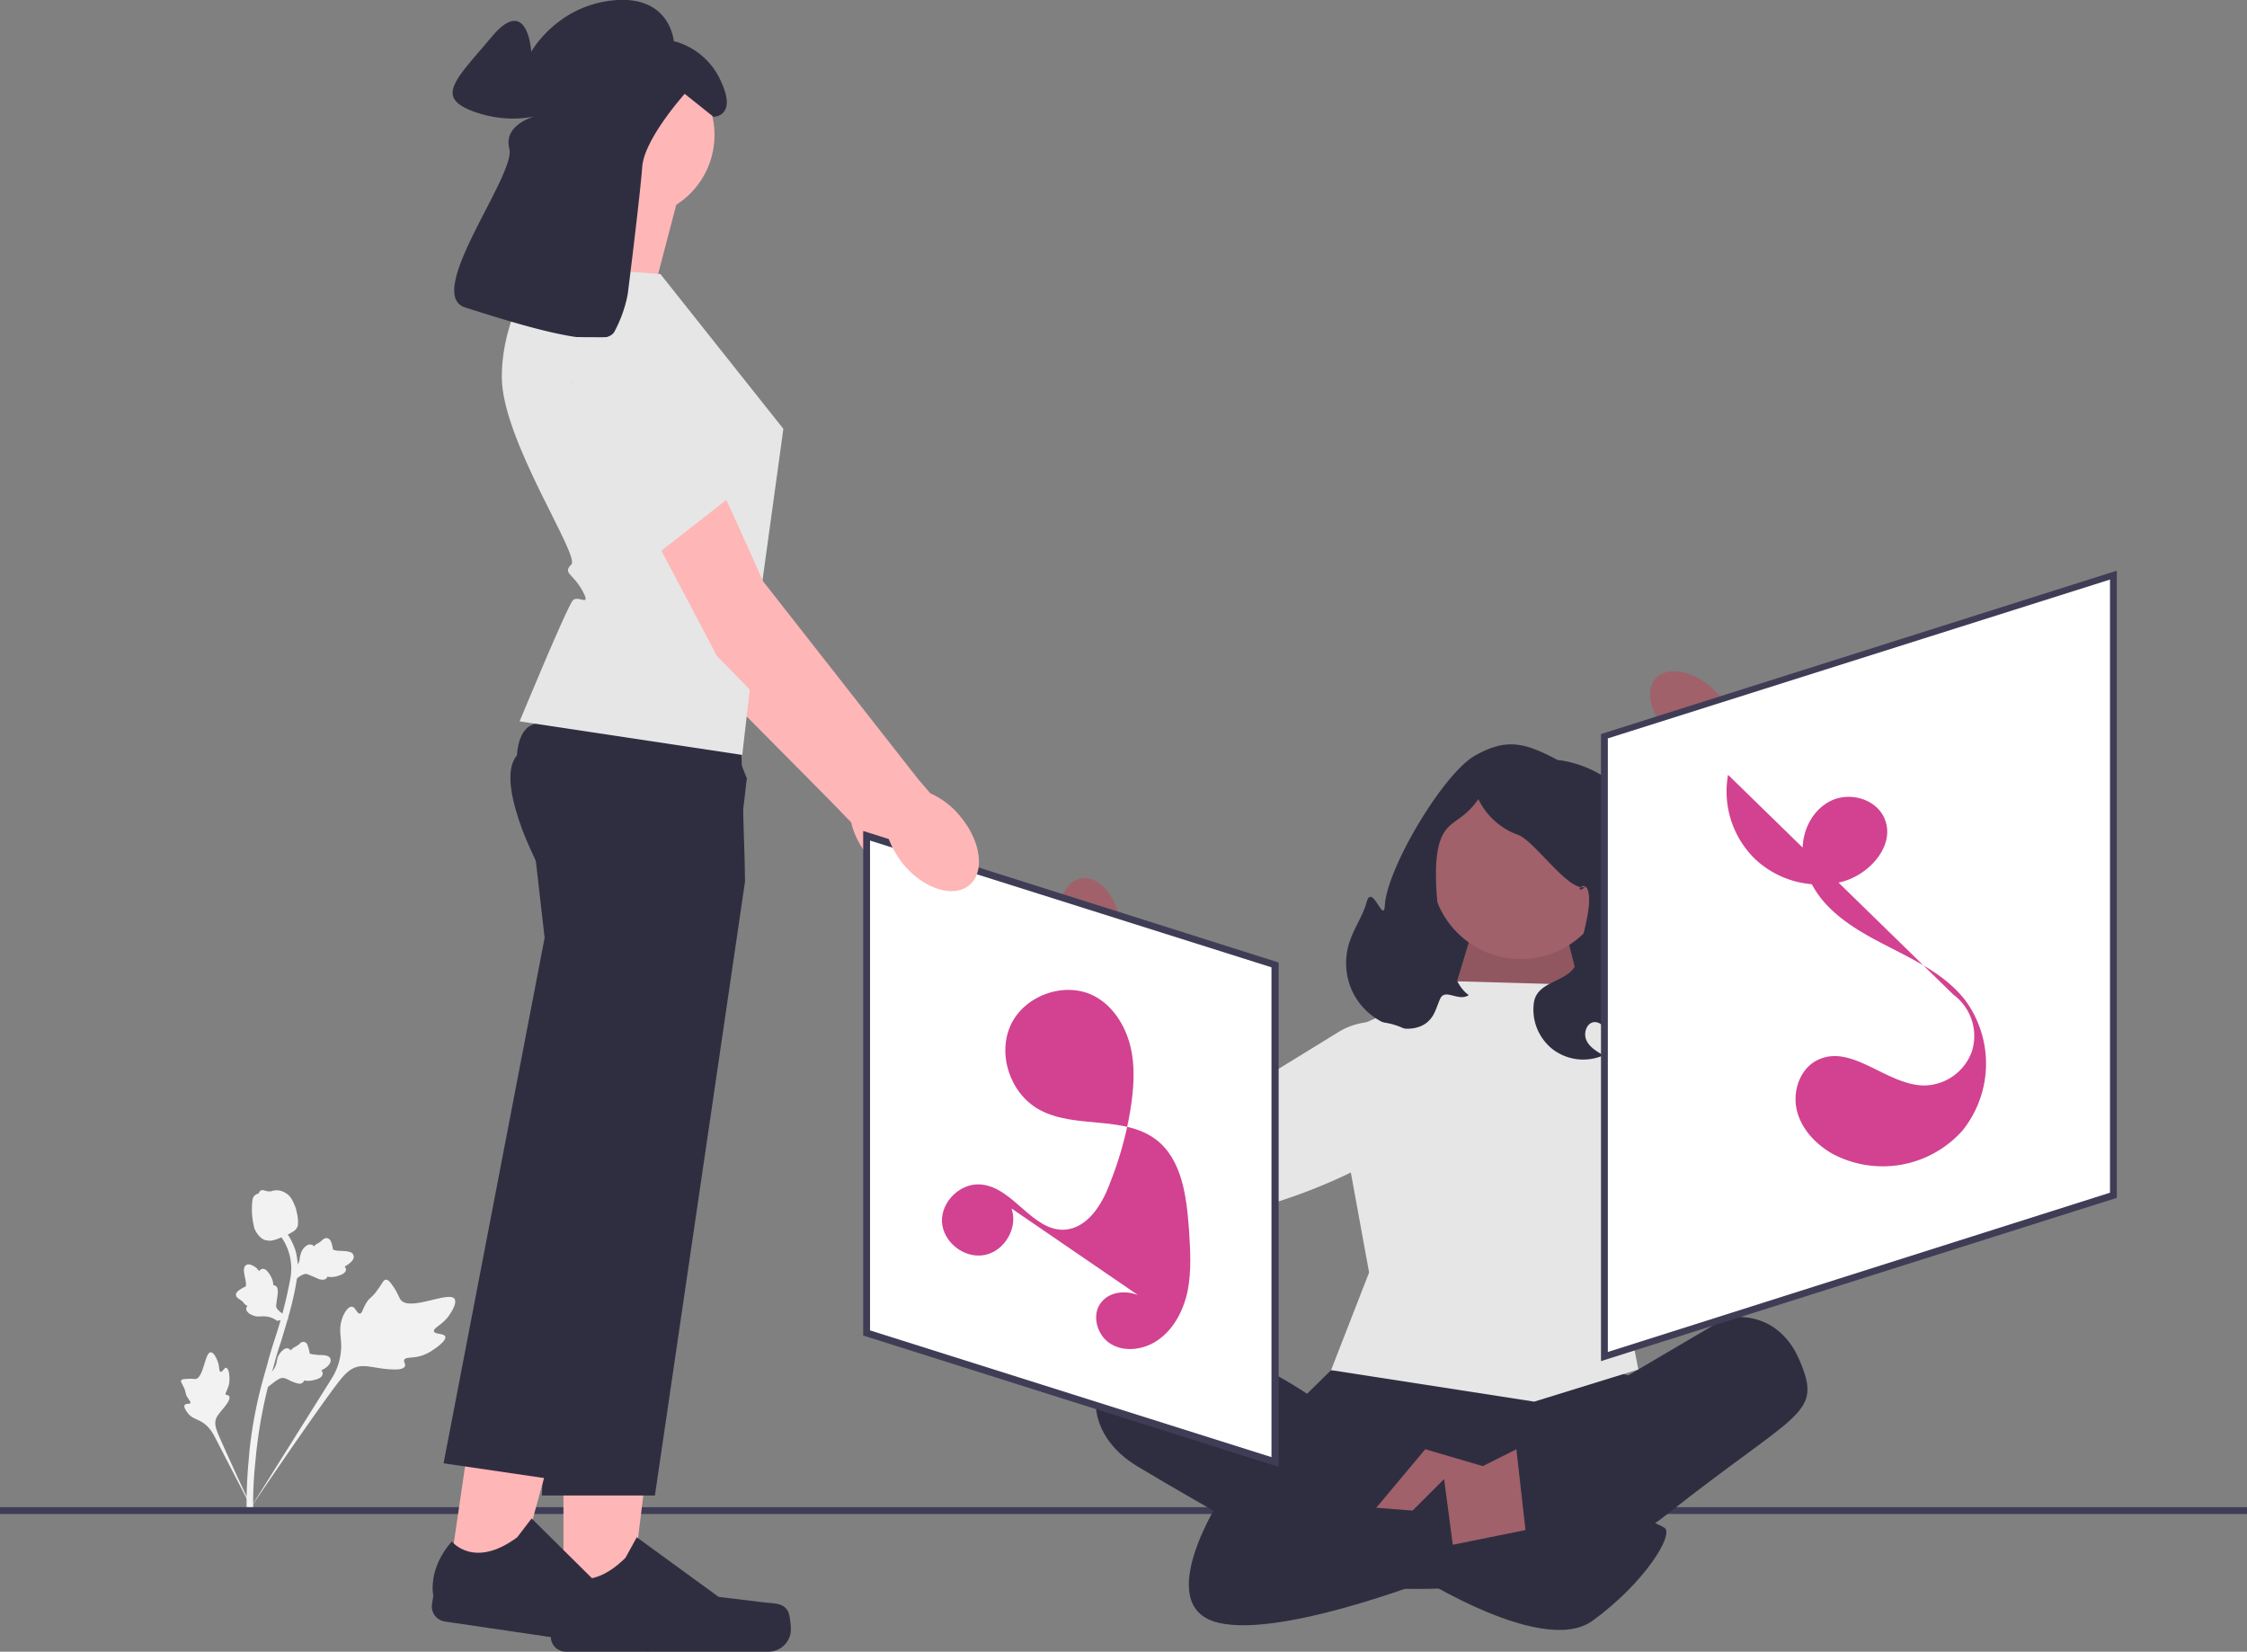
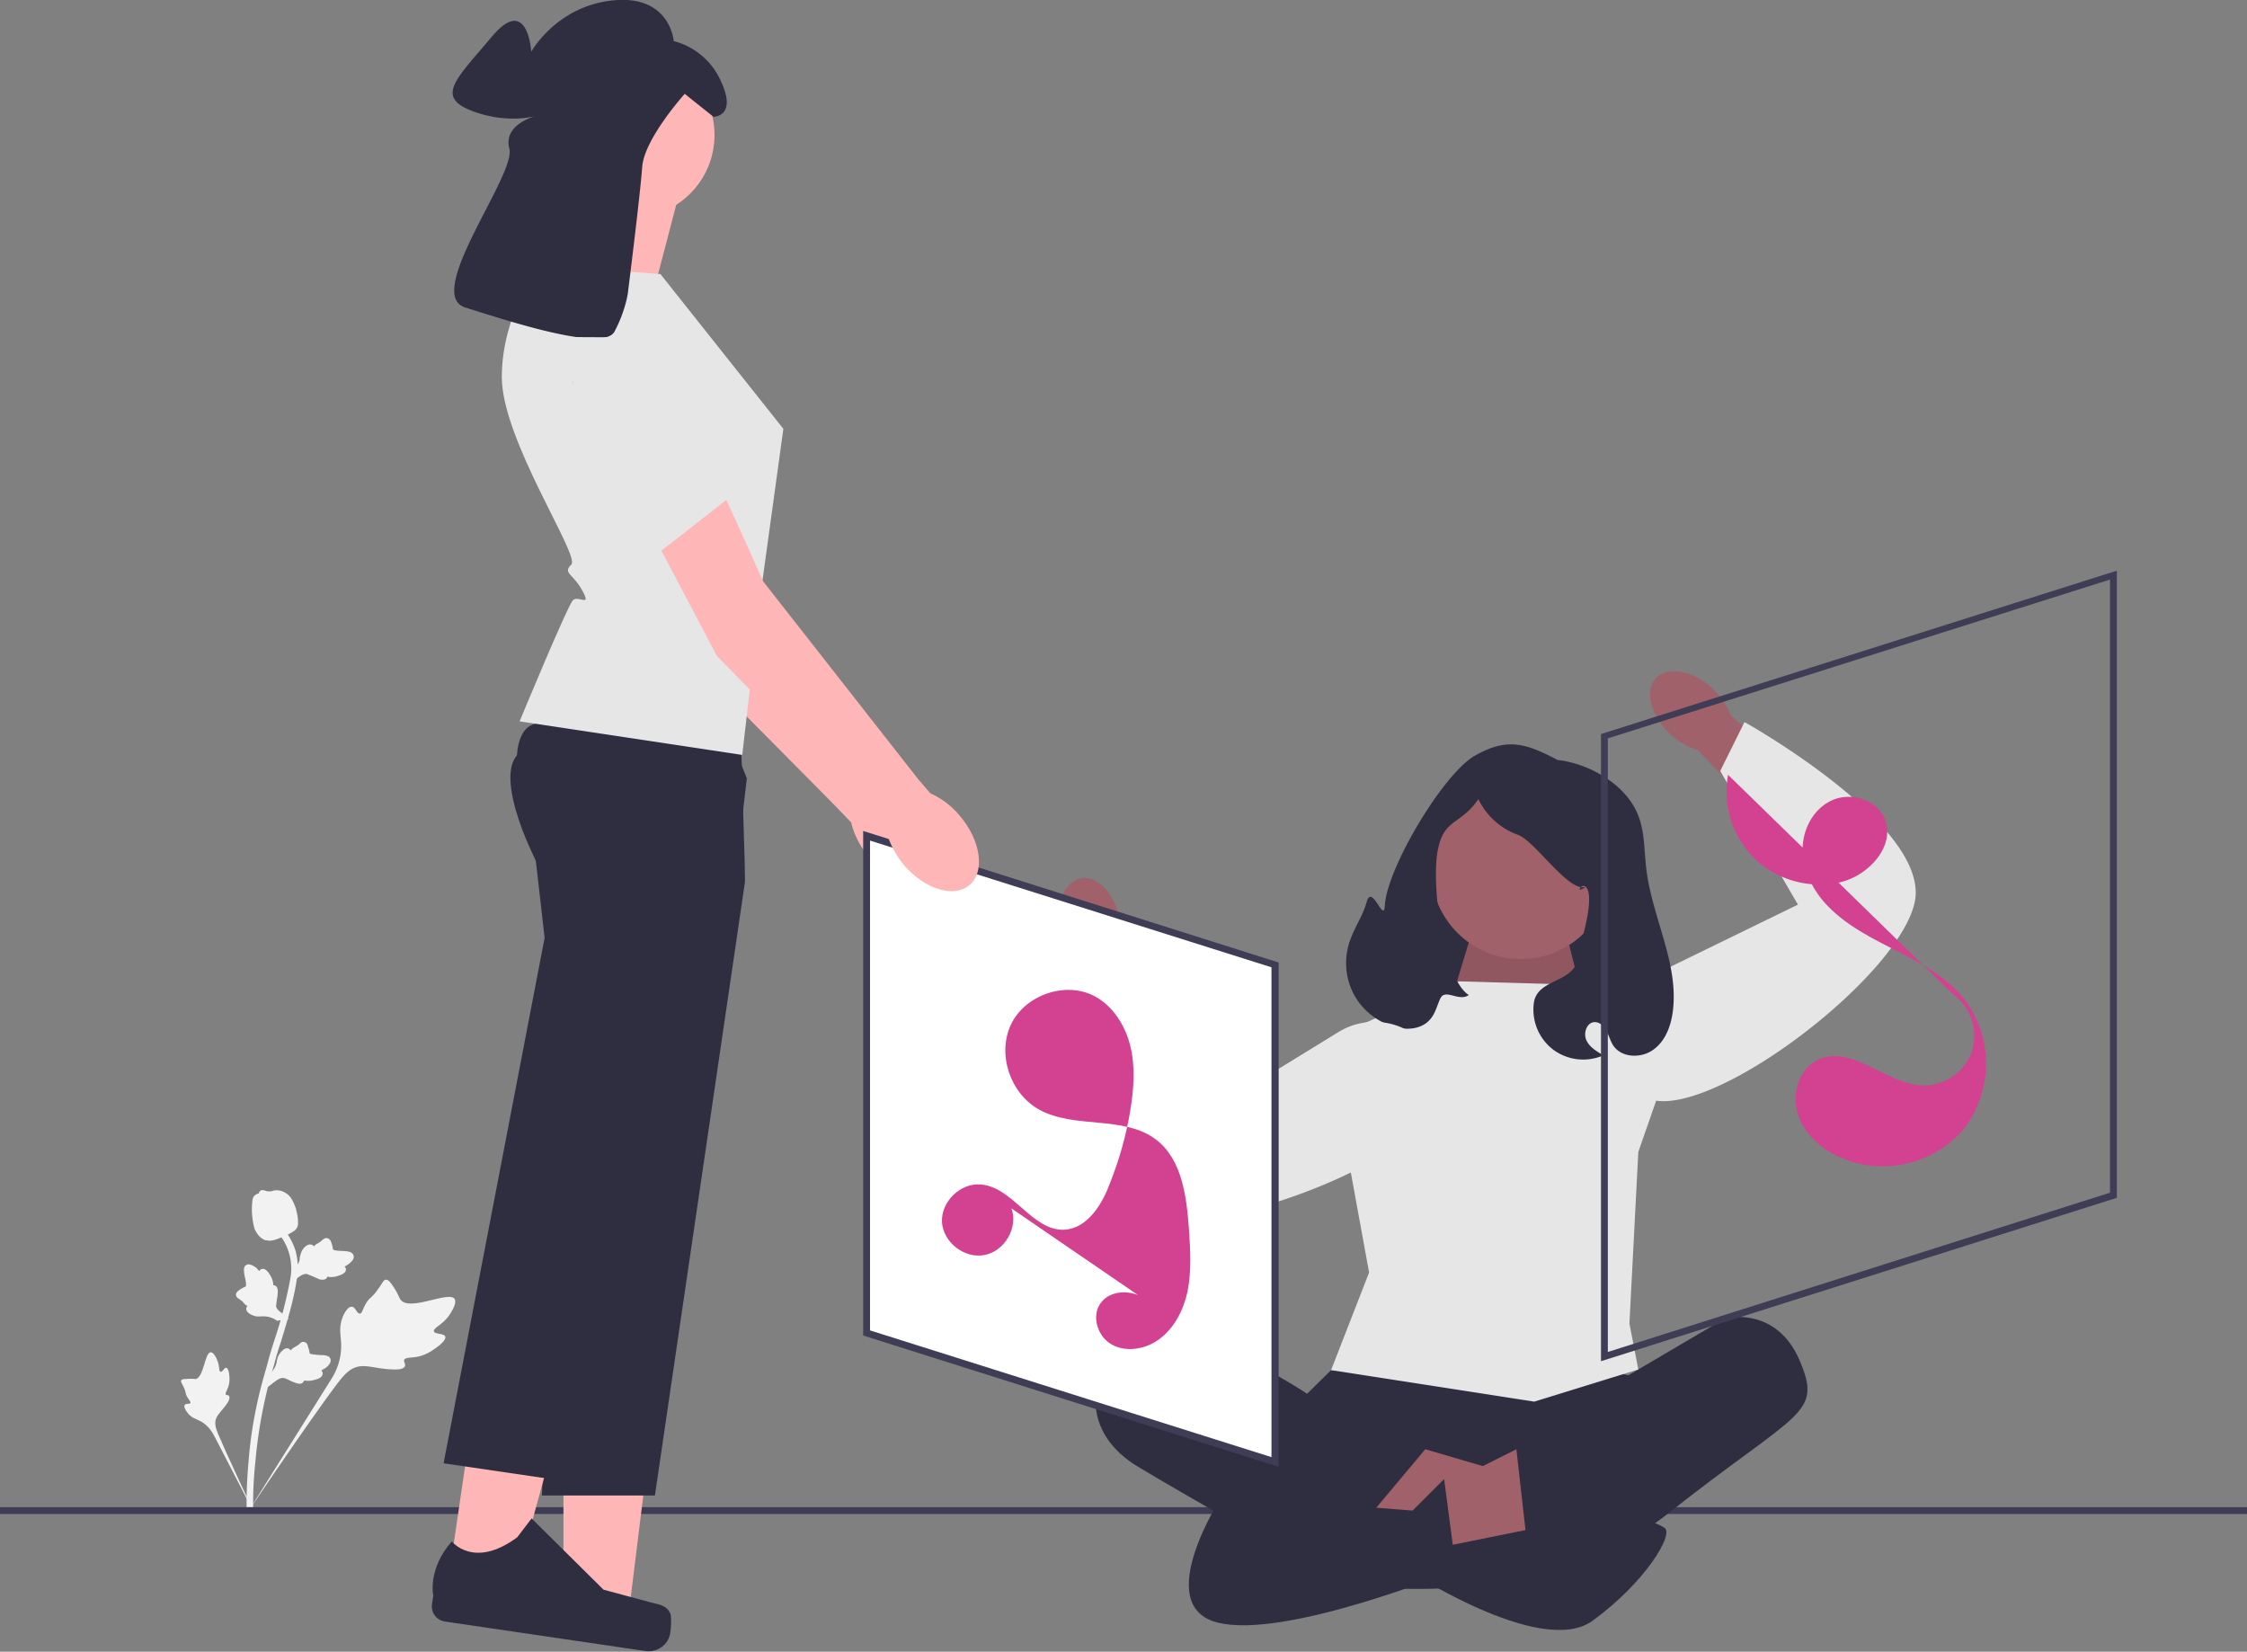
<svg xmlns="http://www.w3.org/2000/svg" width="656" height="482.2" viewBox="0 0 656 482.2">
  <rect x="0" y="0" width="656" height="482.2" fill="#808080" stroke="none" />
  <g>
    <path d="M130 390.2c-.4-1-3-.6-3.3-1.5-.3-1 2.3-1.8 4.3-4.5.3-.5 2.6-3.6 1.7-5-1.6-2.4-13 3.7-15.7.3-.6-.8-.8-2-2.6-4.5-.7-1-1.2-1.4-1.7-1.4-.8 0-1 1-2.3 2.7-1.8 2.7-2.5 2.3-3.7 4.5-.9 1.6-1 2.6-1.6 2.7-1 0-1.3-2-2.4-2-1.1-.1-2.3 1.9-2.8 3.4-1 2.9-.4 5-.3 7.3a18 18 0 0 1-2.8 10.3l-24.4 38.9c5.3-8 20.1-29.6 26.1-37.5 1.8-2.3 3.6-4.6 6.5-5 2.7-.4 6 1 10.8.9.5 0 2-.1 2.4-.9.3-.7-.4-1.2-.2-1.9.4-.8 2-.5 4.3-1 1.6-.4 2.7-1 3.7-1.6.2-.2 4.4-2.7 4-4.2Z" fill="#f2f2f2" />
    <path d="M66 399.3c-.5-.1-1 1.3-1.6 1.2-.6-.2-.2-1.7-1-3.4-.1-.4-1-2.4-1.9-2.3-1.7 0-2 7.4-4.4 7.8-.6 0-1.3-.2-3 0-.7 0-1 .1-1.2.4-.2.4.2.8.7 1.9.8 1.6.4 1.9 1.1 3 .6 1 1 1.3.9 1.7-.2.4-1.3 0-1.7.6-.3.5.3 1.6.9 2.3 1 1.4 2.4 1.7 3.5 2.3 1.2.6 2.8 1.7 4.2 4.3l12 23.2c-2.3-4.9-8.6-18.4-10.8-23.6-.6-1.5-1.2-3.1-.6-4.6.6-1.5 2.3-2.8 3.6-5 .1-.3.5-1.1.2-1.5-.2-.4-.7-.2-1-.5-.2-.4.4-1.1.8-2.4.3-.9.3-1.6.3-2.2 0-.2 0-3-1-3.2Z" fill="#f2f2f2" />
    <path d="m78 405 .5-3.5.2-.3c1-1 1.7-2 2-3.2l.1-.5c.1-.7.3-1.6 1-2.5.4-.5 1.4-1.7 2.4-1.3.3.1.5.3.6.5l.2-.1c.4-.5.7-.6 1-.8l1-.6.4-.3c.3-.4.8-.8 1.5-.6.7.2.9.8 1 1.3a8.4 8.4 0 0 1 .5 2c.2.3 2 .4 2.8.5 1.6 0 3 .1 3.3 1.2.2.8-.3 1.7-1.5 2.6l-1.2.7c.2.2.4.5.4.8 0 1-.8 1.6-2.6 2a5.8 5.8 0 0 1-2.8.1c0 .2-.1.3-.3.5-.4.5-1 .6-1.9.3-1-.3-1.7-.6-2.4-1-.6-.2-1-.5-1.5-.5-.8-.1-1.5.4-2.4 1l-2.2 1.7Z" fill="#f2f2f2" />
    <path d="m84.4 385-3.5.6-.3-.2a6.5 6.5 0 0 0-3.6-1.1h-.5c-.7 0-1.6.2-2.7-.3-.6-.2-2-.9-1.9-2 0-.3.2-.6.4-.7l-.2-.1c-.5-.3-.8-.6-1-.9-.2-.2-.3-.4-.8-.7l-.4-.3c-.5-.3-1-.7-1-1.3 0-.7.6-1.1 1-1.4a8.4 8.4 0 0 1 1.8-1c.3-.2 0-2-.2-2.7-.3-1.6-.6-3 .4-3.6.7-.4 1.6-.1 2.9.8l.9 1c.1-.3.4-.5.7-.6.8-.3 1.7.4 2.6 2a5.8 5.8 0 0 1 .8 2.7l.5.1c.6.3.8.9.8 1.8 0 1-.2 1.8-.3 2.6l-.2 1.6c.1.8.8 1.4 1.6 2l2.2 1.8Z" fill="#f2f2f2" />
    <path d="m84.9 374.6.3-3.5.3-.2c1-1 1.7-2 2-3.2v-.5c.2-.7.3-1.6 1-2.6.4-.5 1.4-1.6 2.5-1.2.3 0 .5.3.6.5l.1-.1c.5-.5.8-.7 1.1-.8l.9-.6.4-.4c.4-.3.9-.7 1.5-.5.7.2 1 .8 1.1 1.2a8.4 8.4 0 0 1 .5 2c.1.4 2 .5 2.7.5 1.6.1 3 .2 3.3 1.3.3.8-.2 1.6-1.5 2.6l-1.1.7c.2.2.4.4.4.8 0 .9-.9 1.5-2.7 2a5.8 5.8 0 0 1-2.8.1c0 .2 0 .3-.2.5-.4.4-1 .5-2 .3l-2.3-1-1.5-.6c-.8 0-1.6.4-2.4 1l-2.2 1.7Z" fill="#f2f2f2" />
    <path d="m73.6 441.6-.6-.7v-.8.8H72v-.6c0-1.6-.1-6.5.6-14 .4-5.3 1.2-10.6 2.3-15.8 1.1-5.3 2.3-9.2 3.2-12.4.6-2.4 1.3-4.6 2-6.8a133 133 0 0 0 4.6-17.7 16 16 0 0 0-3.3-13.4L83 359c1.5 1.9 2.6 4 3.3 6.2 1 3.8.6 7 .3 8.6-1 6.4-2.8 12-4.6 18-.7 2-1.4 4.3-2 6.7a139 139 0 0 0-5.4 27.8c-.8 7.5-.7 12.3-.7 13.9 0 .8 0 1-.2 1.3Z" fill="#f2f2f2" />
    <path d="M77.9 362.1h-.3c-1.4-.4-2.5-1.6-3.3-3.4a21.6 21.6 0 0 1-.7-7.3c.1-1.3.2-1.8.6-2.2.4-.5.9-.7 1.4-.8 0-.2 0-.4.2-.5.4-.7 1.2-.4 1.6-.3l.7.2h1.1c.4-.2 1-.3 1.6-.3 1.3 0 2.3.6 2.6.8 1.7 1 2.2 2.6 3 4.5 0 .4.5 1.7.6 3.5 0 1.2 0 1.7-.3 2.1-.4.8-1 1.1-2.4 1.9l-3 1.3c-1.4.5-2.4.8-3.4.5Z" fill="#f2f2f2" />
  </g>
  <g>
    <path d="M272.9 256c4.6-3.9 3.4-12.8-2.7-20a23.6 23.6 0 0 0-9-6.7l-3.5-4.1-45.9-57.5s-25.4-57.2-32.9-63.4c-7.5-6.1-16.3-3-16.3-3l-6.9 8.6 43 79.8 43.8 44.2 6 6.2c.7 3.2 2.4 6.7 5 9.9 6.2 7.2 14.8 9.9 19.4 6Z" fill="#ffb6b6" />
    <polygon points="186.3 115 197.8 131.8 214.3 156.2 184.7 166.5 158.5 121.6 186.3 115" fill="#e6e6e6" />
  </g>
  <rect y="440" width="656" height="2" fill="#3f3d56" />
  <path d="M464.4 301h-52.3v-17.8a51.8 51.8 0 0 1 51.8-51.7h.5V301Z" fill="#2f2e41" />
  <polygon points="423.8 291.7 432.4 263.3 454.7 262.2 464.4 301 423.8 291.7" fill="#a0616a" />
  <polygon points="423.8 291.7 432.4 263.3 454.7 262.2 464.4 301 423.8 291.7" opacity=".1" />
  <circle cx="444" cy="253.8" r="26.2" fill="#a0616a" />
  <path d="m388.6 400-7 6.9s-37-24.8-51.1-15.6c-14.2 9.3-14.8 27.2 1.9 37 16.6 10 59.3 34 59.3 34s56.8 10 95.1-20.3 45.4-28.8 38.6-44.8-21.6-12.4-21.6-12.4l-28.4 16.7-11.8-2.5-75 1Z" fill="#2f2e41" />
  <polyline points="390.1 407.7 419.8 420.6 408.7 447.2 364.8 436.7" fill="#2f2e41" />
  <polyline points="465.9 407.7 425.9 426.2 441.4 458.3 485.9 439.2" fill="#2f2e41" />
  <polygon points="425.9 286.5 387.3 303.6 399.7 371.5 388.6 400 447.9 409.2 478.3 399.8 475.7 386.4 478.3 336.3 488.6 306.7 460.9 287.5 425.9 286.5" fill="#e6e6e6" />
  <polygon points="416.1 423.1 435.2 428.7 425.9 451.4 400.6 441.6 416.1 423.1" fill="#a0616a" />
  <polygon points="442.7 423.1 419.2 434.9 419.2 452.8 445.7 449.7 442.7 423.1" fill="#a0616a" />
  <path d="M408.7 457s40.7 27.3 56.2 16.2c15.4-11.2 24-25.4 21-27.2-3.1-1.9-12.4-5-12.4-5l-51.9 10.5-13 5.6Z" fill="#2f2e41" />
  <path d="M356.8 436.7s-21 32.1-1.3 37c19.8 5 69.6-15.4 69.6-15.4l-3.5-26.5-9.2 9.2-55.6-4.3Z" fill="#2f2e41" />
  <g>
    <path id="uuid-f90347b5-01d3-4a65-adde-e3fff0e81842-403" d="M487.7 214.4c-5.8-5.4-7.7-12.7-4.3-16.4 3.4-3.6 10.8-2.3 16.6 3 2.3 2.2 4.1 4.8 5.2 7.7l24.2 23-11 11.1-22.7-23.8c-3-.9-5.8-2.5-8-4.6Z" fill="#a0616a" />
    <path d="m481 285.5 43.9-21.4-22.7-39 7.1-14.3s55.1 30.7 49.6 53c-5.4 22.4-60.1 63.5-77.6 57a17 17 0 0 1-10-9.6 20 20 0 0 1 9.8-25.7Z" fill="#e6e6e6" />
  </g>
  <path d="M394 275c1.3-4.1 3.9-7.6 5-11.7 1.6-5.5 5 6.6 5.3 1 .6-10.8 17-38.4 26.3-43.7 9.4-5.3 14.7-3.7 24.2 1.3 0 0 4.7.3 10.4 3.1 5.8 2.9 11 7.4 13.2 13.4 1.8 4.8 1.6 10 2.2 15 1.6 14.2 9.5 27.6 7.8 41.6-.5 4.4-2.2 9-5.8 11.5-3.6 2.6-9.4 2.3-11.7-1.4-.8-1.3-1.2-2.8-1.9-4.1-.7-1.4-1.9-2.6-3.4-2.6-2.3 0-3.4 3.1-2.5 5.2s3 3.3 5 4.5a14.7 14.7 0 0 1-14.7-1.7 14.7 14.7 0 0 1-5.6-13.6c1-7.2 11.6-5.7 12.8-12.9.9-5.2 4-13.9 3.2-19.1-.9-5.2-5 1.1-.7-2-4.7 2.4-15-13.4-20-15.1-5-1.8-9.2-5.6-11.5-10.4-5.3 7.7-10 5.6-11.8 14.7-2 9.2 1.2 37.4 9 42.5-3 2.1-7-2.2-8.4 1.2-.9 2-1.4 4.2-2.8 5.8-2.6 3.2-7.5 3.4-11.4 2-4.8-1.6-9-5.2-11.2-9.7-2.3-4.6-2.6-10-1-14.9Z" fill="#2f2e41" />
  <g>
    <path id="uuid-bae71f6d-0a8e-4bcd-ae8c-7ec40a5eb615-404" d="M327 268.8c-1.4-7.7-6.5-13.3-11.4-12.4-5 1-7.8 8-6.4 15.7.5 3 1.8 6 3.7 8.5l6.4 32.7 15.3-3.3-8-31.9c1-3 1-6.2.4-9.3Z" fill="#a0616a" />
    <path d="m390.6 301.4-41.5 25.5-20.7-40-16-1.7s-3.6 63 18.2 70.3c21.9 7.4 85.8-16.8 89.6-35a17 17 0 0 0-2.6-13.7 20 20 0 0 0-27-5.4Z" fill="#e6e6e6" />
  </g>
-   <polygon points="617.1 349 468.4 396 468.4 215 617.1 168 617.1 349" fill="#fff" />
-   <path d="M467.4 397.4V214.3L618 166.6v183.1l-150.7 47.7Zm2-181.7v179L616 348.2v-179l-146.7 46.4Z" fill="#3f3d56" />
+   <path d="M467.4 397.4V214.3L618 166.6v183.1Zm2-181.7v179L616 348.2v-179l-146.7 46.4Z" fill="#3f3d56" />
  <polygon points="253 389.2 372.2 426.8 372.2 281.7 253 244 253 389.2" fill="#fff" />
  <path d="m373.2 428.2-1.3-.4L252 389.9V242.6l1.3.4 120 38v147.2ZM254 388.4l117.2 37v-143l-117.2-37v143Z" fill="#3f3d56" />
  <path d="M504.5 226.2a27.5 27.5 0 0 0 8 24.7 27.5 27.5 0 0 0 25 6.6c8.4-2.1 16.1-10.9 12.6-18.7-2.5-5.6-10.1-7.7-15.6-5s-8.6 9.1-8.2 15.2 3.5 11.8 7.8 16c11.3 11.3 29.4 14.2 39.4 26.7a31.2 31.2 0 0 1-.6 38.4 31.2 31.2 0 0 1-38 6.7c-5-2.9-9.2-7.4-10.4-13s1.2-12.2 6.5-14.5c9.8-4.4 19.8 7.4 30.6 7.6a15 15 0 0 0 14.1-10 15 15 0 0 0-5.4-16.5" fill="#d24291" />
  <path d="M295.3 352.8c2 5.6-2 12.5-7.9 13.6s-12-3.7-12.4-9.6c-.3-6 5.4-11.5 11.3-11 9.5.7 15.1 13.8 24.6 13.2 6.5-.5 10.7-7.1 13-13.2 2.8-7 4.9-14.3 6.1-21.7 1-6.2 1.5-12.6 0-18.7s-5.2-11.9-10.7-14.7c-8.5-4.3-20.2-.1-24.2 8.5s-.2 20 8.2 24.7c10.4 5.8 24.7 1.6 34.2 8.8 7.6 5.8 8.9 16.6 9.6 26 .4 6.2.8 12.3-.4 18.3-1.3 6-4.4 11.8-9.7 14.9-4 2.3-9.3 2.8-13.1.2s-5.3-8.5-2.3-12c2.4-3 6.9-3.4 10.4-2.1s6.5 3.8 9.3 6.3" fill="#d24291" />
  <path d="m198 57.6-8.3 31.7-31.8-6.2s12.5-22.9 9.4-33.3l30.7 7.8Z" fill="#ffb6b6" />
  <g>
    <polygon points="164.5 470.7 183.6 470.7 192.7 397 164.5 397 164.5 470.7" fill="#ffb6b6" />
-     <path d="M230 470.3c.6 1 .9 4.2.9 5.4 0 3.6-3 6.5-6.5 6.5h-59.2c-2.5 0-4.4-2-4.4-4.4v-2.5s-3-7.4 3-16.5c0 0 7.6 7.1 18.8-4l3.3-6 23.9 17.4 13.2 1.6c2.9.4 5.5 0 7 2.5Z" fill="#2f2e41" />
  </g>
  <path d="m217.5 257.4-26.3 179.2h-33l4.4-102.3 2.3-53.8-6.7-25.6s-3-5.7-5.7-12.6c-2.9-7.8-5.2-17.1-1.8-21.5 1.3-1.7 4.6-2.9 9-3.8 2.7-.5 5.8-1 9.2-1.3 19.6-2 47.4-.7 47.4-.7l.7 23.3.4 13 .1 6Z" fill="#2f2e41" />
  <g>
    <polygon points="130.8 462 149.7 464.7 169.4 393.1 141.5 389 130.8 462" fill="#ffb6b6" />
    <path d="M195.7 471c.4 1.1.2 4.4 0 5.5-.4 3.6-3.7 6-7.3 5.5l-58.5-8.6c-2.5-.4-4.1-2.6-3.8-5l.4-2.5s-1.8-7.7 5.4-15.9c0 0 6.4 8.2 19.1-1.2l4.2-5.5 21 20.8 13 3.5c2.7.8 5.4.8 6.5 3.5Z" fill="#2f2e41" />
  </g>
  <path d="m218 227.5-3.6 31.1-19.7 65.6L162.2 432l-32.7-4.8L159 273.8l-3-26.3s-.9-2.6-2-6.4c-2.1-7.6-4.8-20-1.8-26.2.4-.9.9-1.6 1.5-2.2 1.1-1.2 3.5-1.9 6.7-2.2 13.3-1.5 40.7 2.8 52.9 4.9l4.8 12Z" fill="#2f2e41" />
  <path d="m192.8 80 35.9 45.2-6.5 47.2-5.5 48-65-9.8s14-33.9 15.6-35.4 5.5 2.3 2.7-2.8-5.8-5-3.2-7.6-20.3-36.4-20.3-54.7 10.9-32.7 10.9-32.7l35.4 2.6Z" fill="#e6e6e6" />
  <circle cx="184.4" cy="39.4" r="24.2" fill="#ffb6b6" />
  <path d="M183.3 85.6s3.6-28.6 4.2-37c.7-8.2 12.4-21.2 12.4-21.2l8.4 6.7s7 0 2.2-10.3A20.7 20.7 0 0 0 196.7 12s-1-13.5-17.6-11.9c-16.6 1.6-24 15-24 15s-1-16.9-11.5-4.4-16.7 17.6-5.5 21.8c11.2 4.1 19.6 1 19.6 1s-11 2.2-9 9.9-25.3 42.6-12.8 46.4c12.5 3.9 40.3 13.1 43.5 7 3.2-6 3.9-11.2 3.9-11.2Z" fill="#2f2e41" />
  <path d="M283 258.4c4.6-3.8 3.4-12.8-2.6-20a23.6 23.6 0 0 0-8.8-6.8l-3.6-4.2-45.3-57.8s-25-57.4-32.4-63.6c-7.5-6.3-16.3-3.1-16.3-3.1l-7 8.4 42.3 80.2 43.5 44.5 5.9 6.3c.7 3.2 2.4 6.7 5 10 6 7.2 14.7 10 19.3 6.1Z" fill="#ffb6b6" />
  <path d="M164.4 98.4s11.1 57.7 23.8 66.2l25.2-19.7s2.2 0-2-4.7c-4-4.6-3-14.6-3-14.6s1.9 2.4-2.2-1c-4-3.2-.2-26-.2-26l-41.6-.2Z" fill="#e6e6e6" />
</svg>